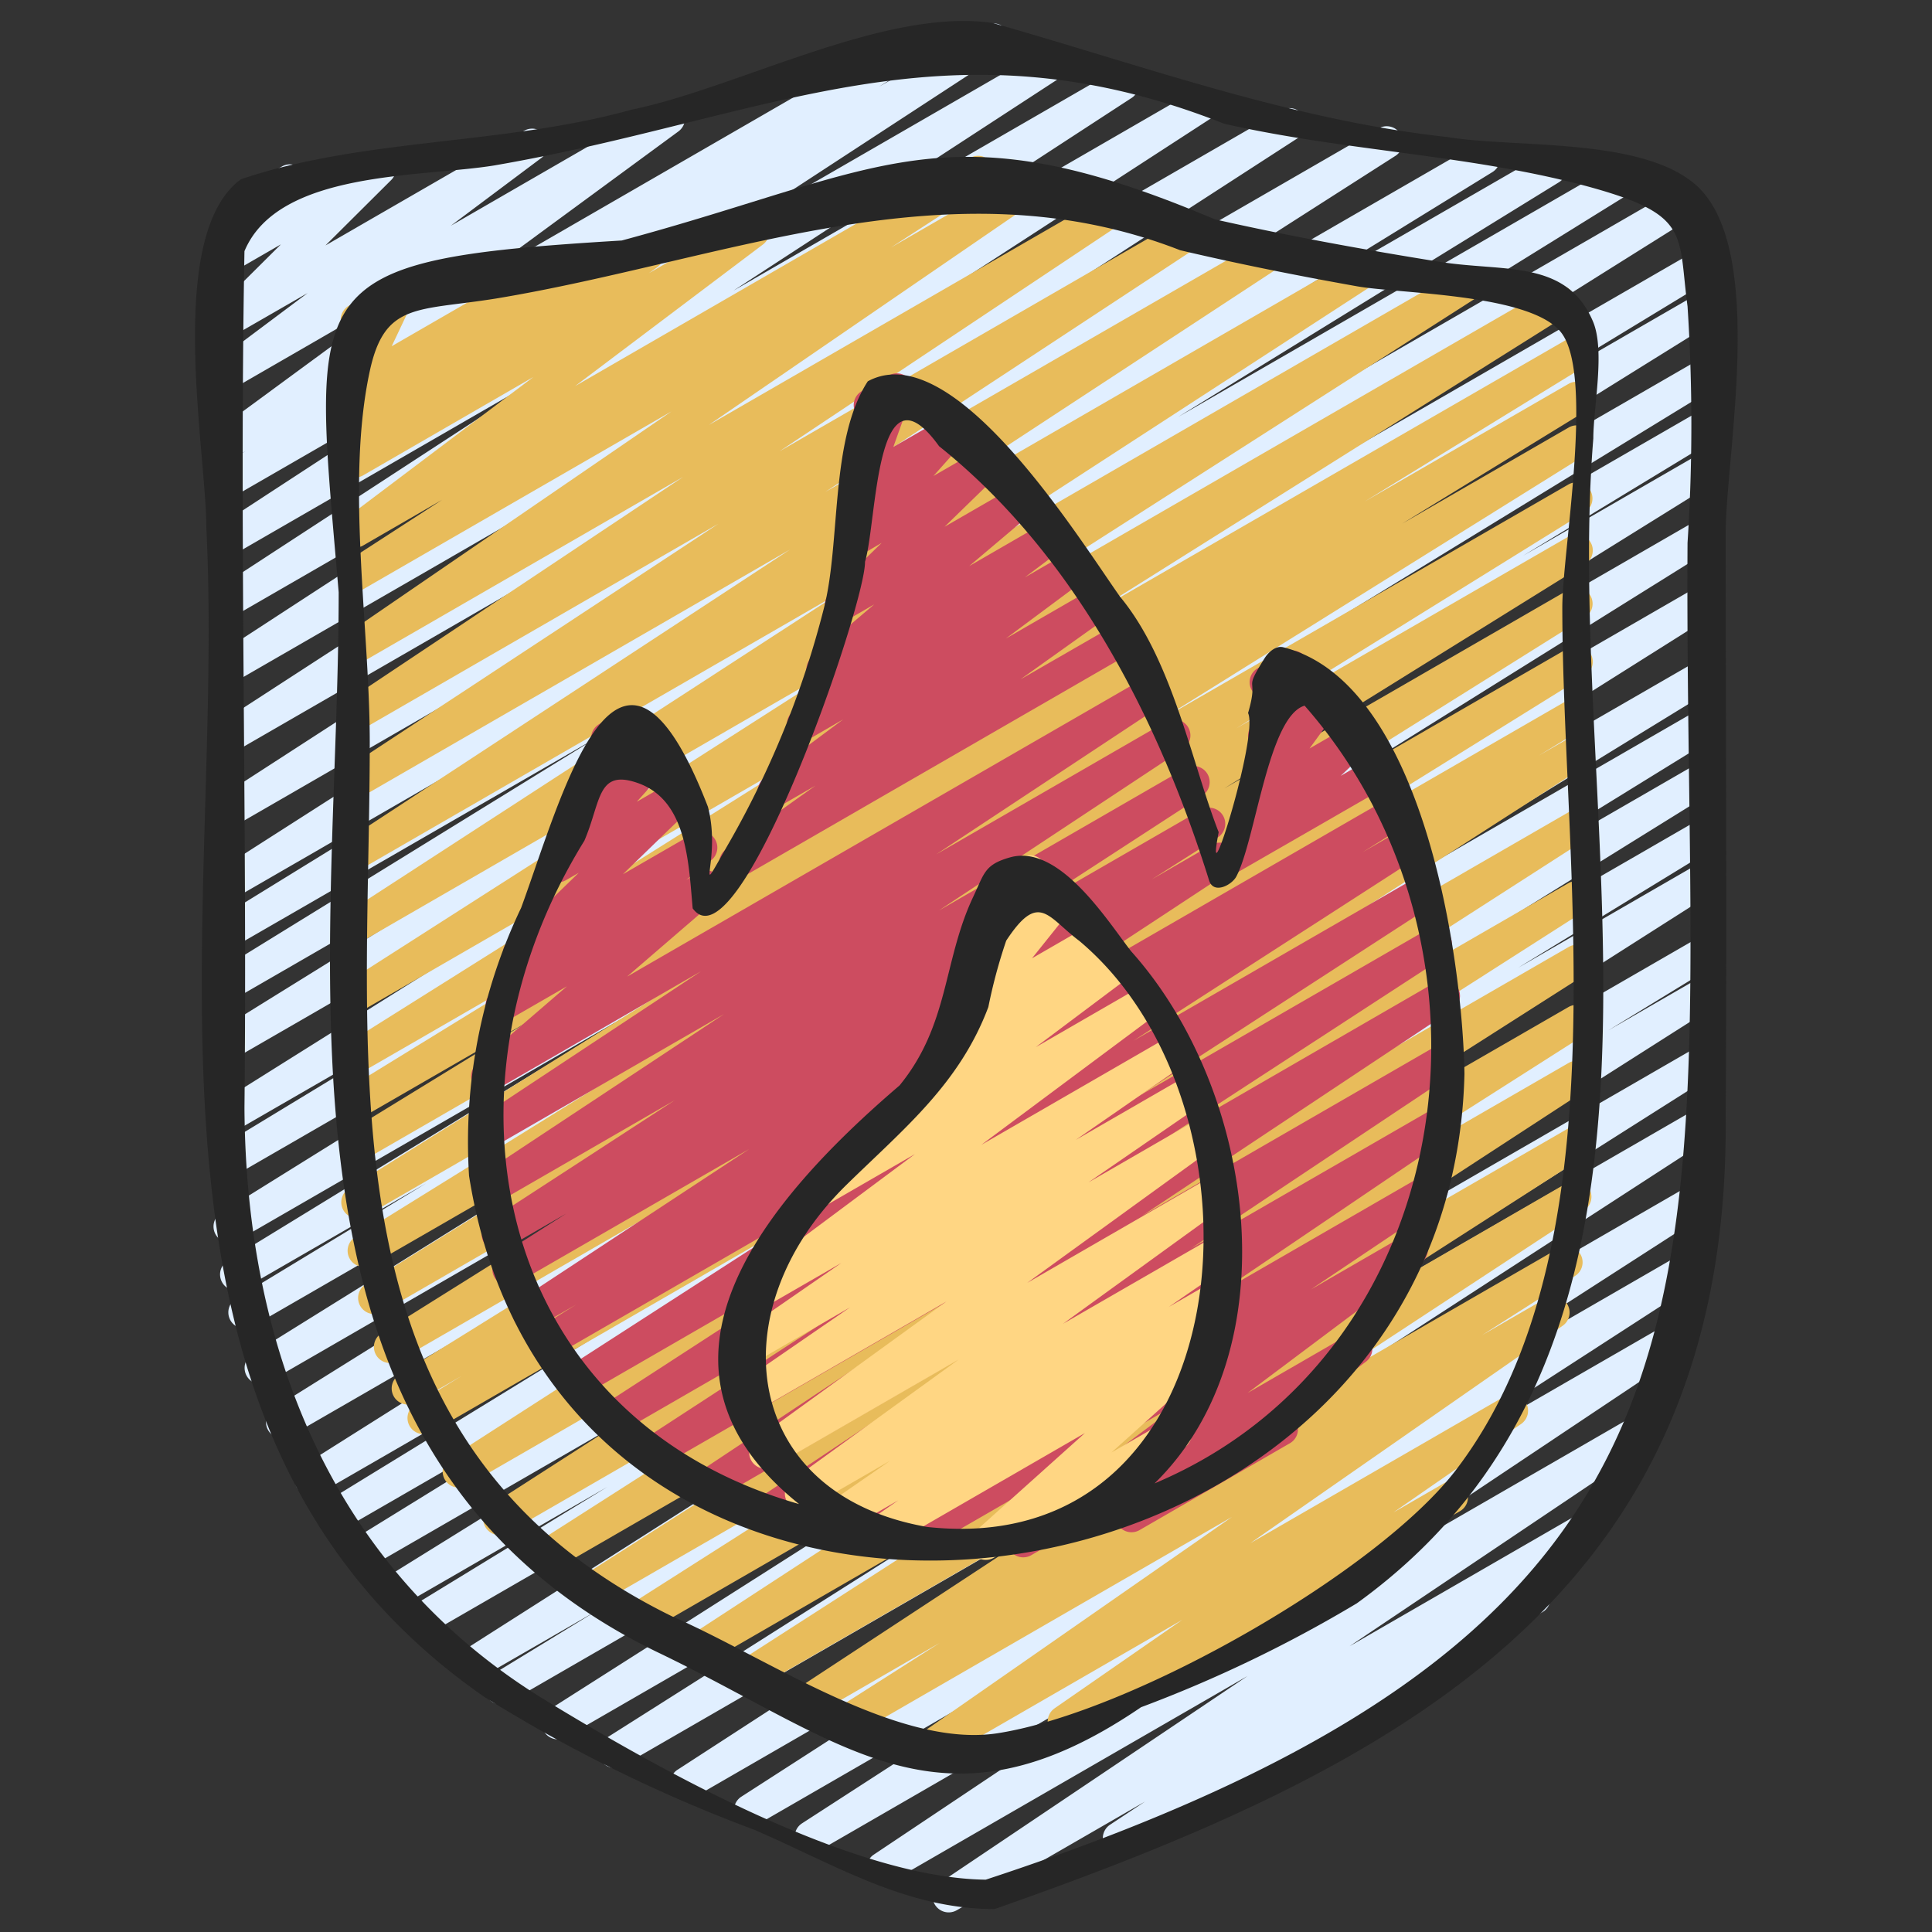
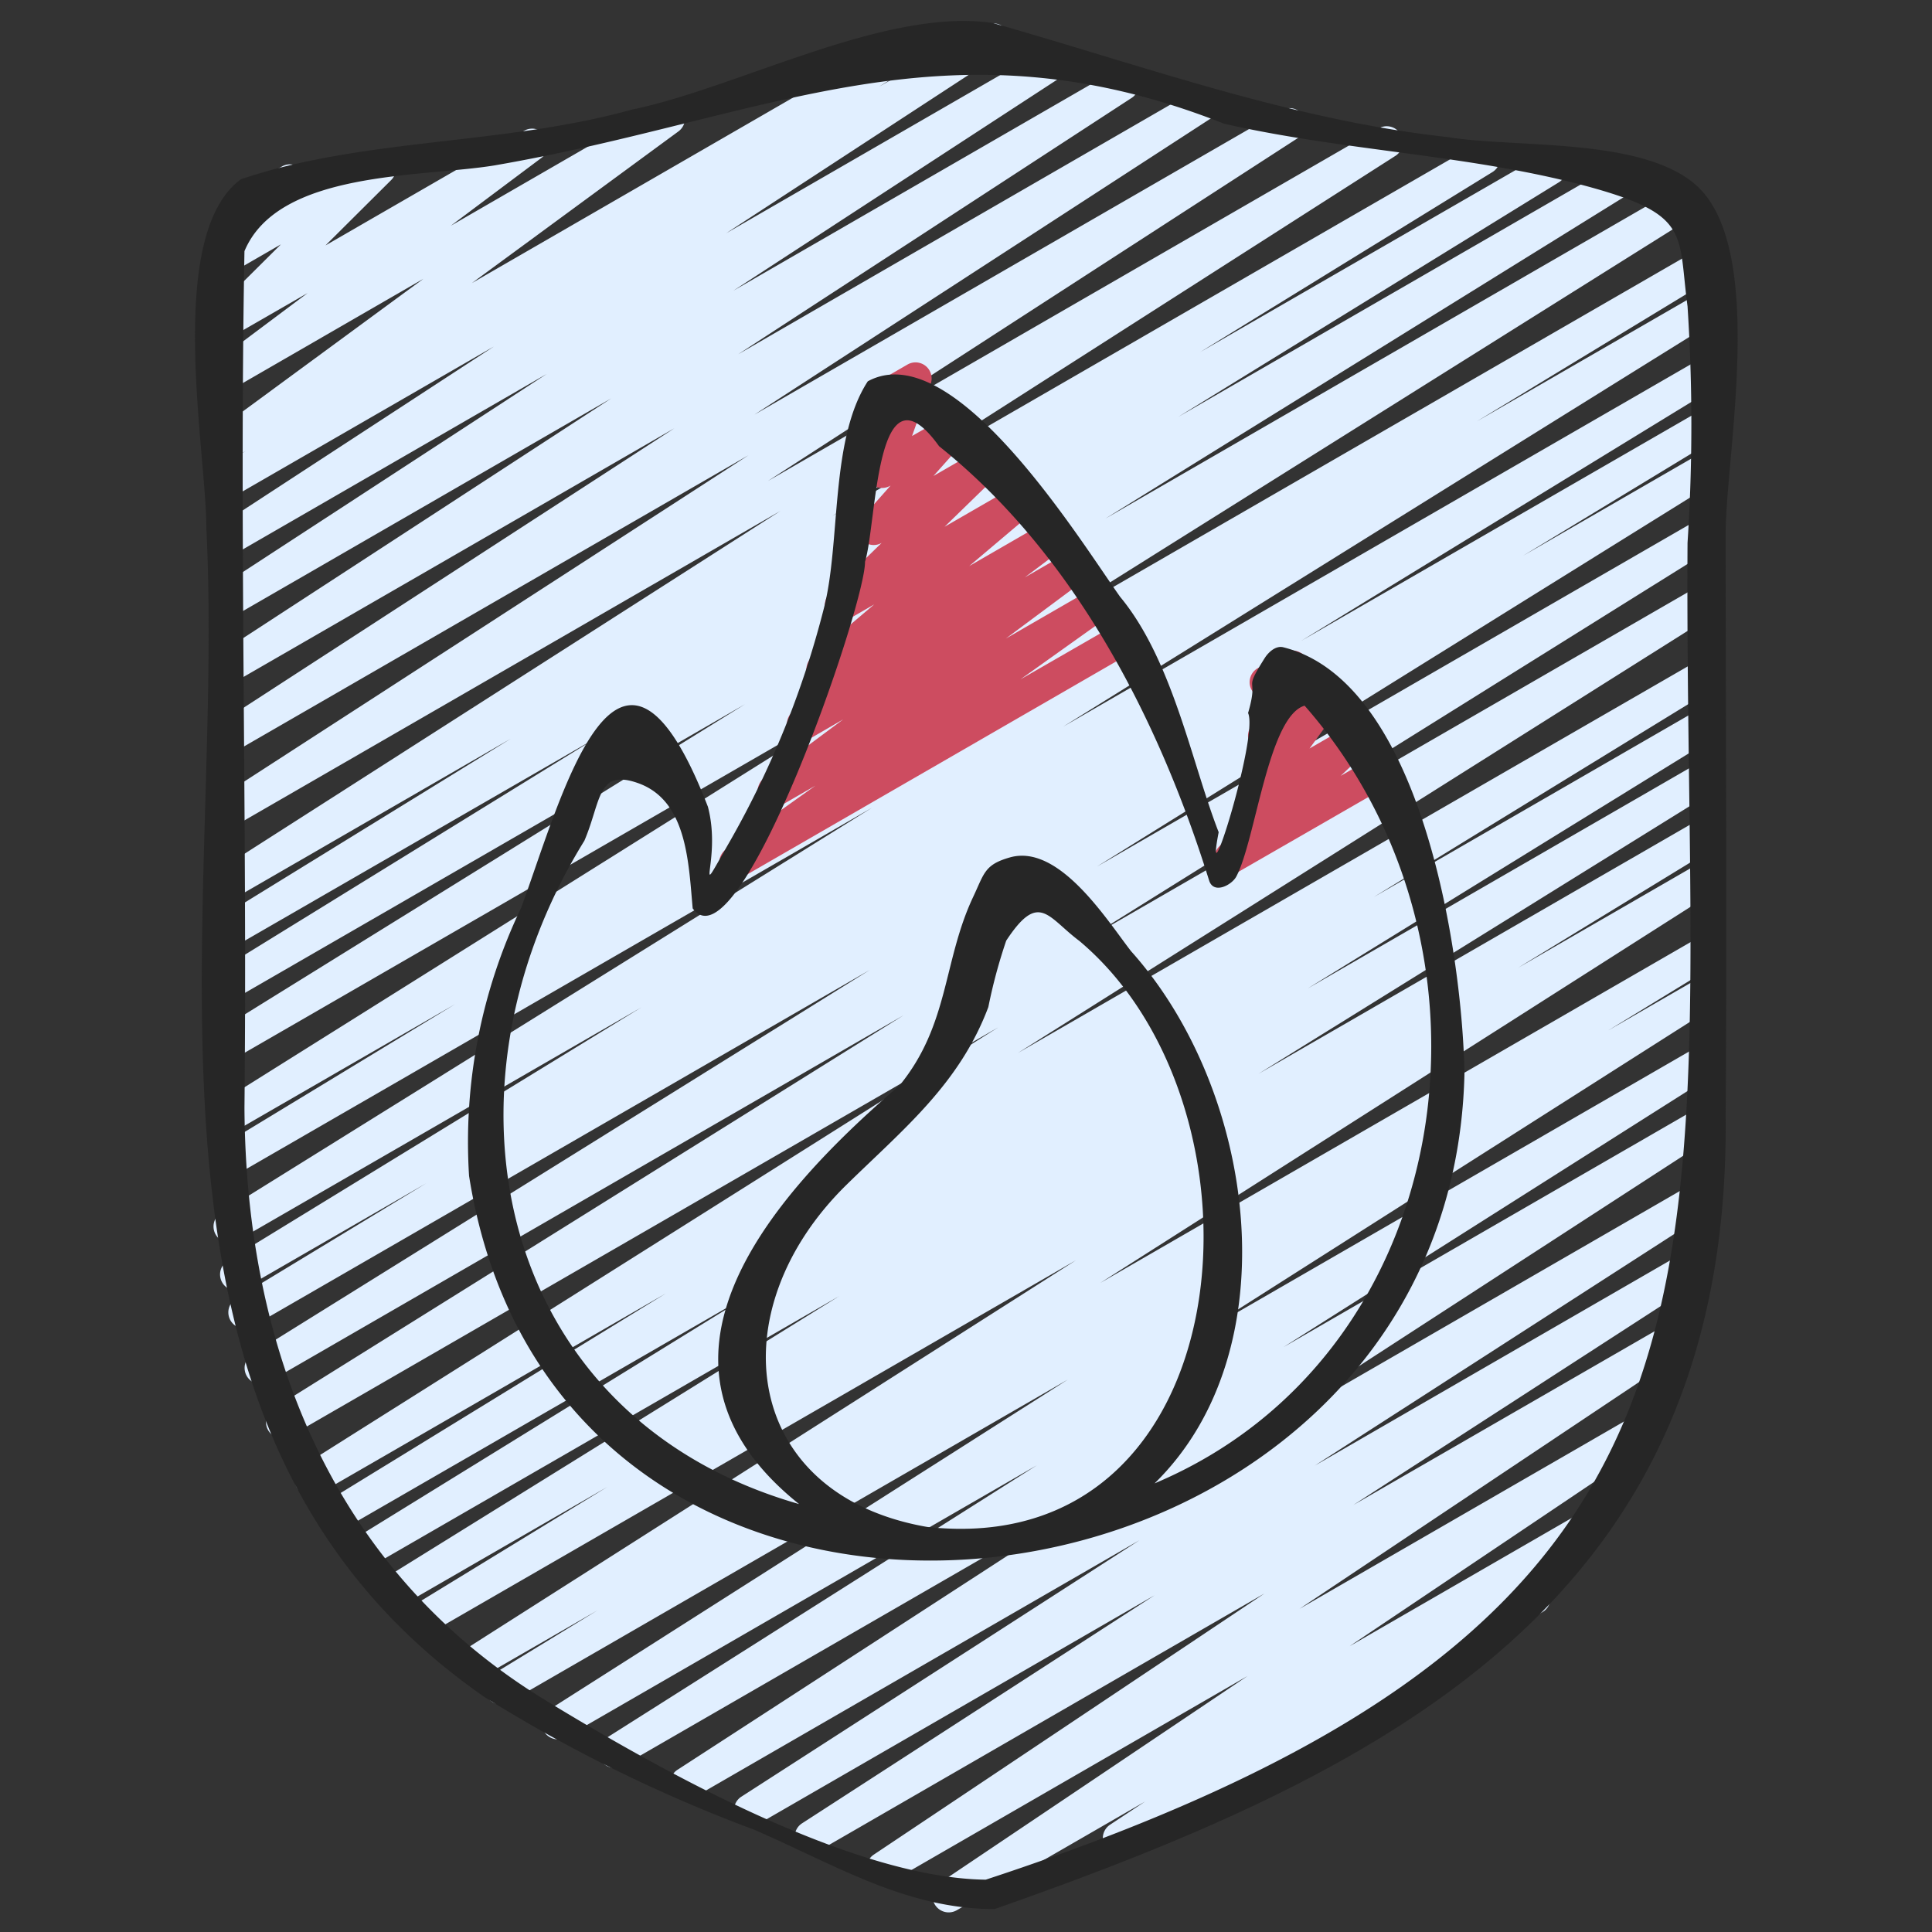
<svg xmlns="http://www.w3.org/2000/svg" id="icons" viewBox="0 0 60 60" width="512" height="512">
  <rect x="0" y="0" width="60" height="60" fill="#333333" stroke="none" />
  <path d="M29.462,59.391a.5.5,0,0,1-.279-.915l9.559-6.425-11.088,6.4a.5.5,0,0,1-.527-.848l12.144-8.117L25.423,57.482a.5.5,0,0,1-.522-.852l10.957-7.088L23.529,56.659a.5.5,0,0,1-.52-.852l12.377-7.973L21.572,55.809a.5.5,0,0,1-.522-.853L36.536,44.91l-17.2,9.928a.5.5,0,0,1-.518-.855L32.2,45.506l-14.638,8.45a.5.5,0,0,1-.518-.854L33.162,42.844,15.812,52.861A.5.5,0,0,1,15.3,52l3.253-1.988-3.7,2.135a.5.5,0,0,1-.518-.854L33.417,39.137,13.279,50.763a.5.5,0,0,1-.51-.86l6.093-3.726-6.424,3.709a.5.5,0,0,1-.513-.858l14.145-8.78L11.442,48.693a.5.5,0,0,1-.512-.858l12.607-7.778L10.6,47.525a.5.5,0,0,1-.512-.858l10.593-6.5L9.9,46.392a.5.5,0,0,1-.516-.856L31,31.906,9,44.607a.5.5,0,0,1-.515-.856l19.575-12.22L8.346,42.916a.5.5,0,0,1-.515-.857L27.014,30.122,7.839,41.192a.5.5,0,0,1-.51-.86l5.908-3.584L7.59,40.009a.5.5,0,0,1-.511-.86l12.835-7.862L7.389,38.519a.5.5,0,0,1-.515-.858L27.079,25.086,7.28,36.517a.5.5,0,0,1-.509-.861l7.365-4.472L7.28,35.142a.5.5,0,0,1-.515-.857L29.012,20.331,7.28,32.878a.5.5,0,0,1-.513-.857L23.137,21.87,7.28,31.024a.5.5,0,0,1-.512-.858l11.82-7.29L7.28,29.4a.5.5,0,0,1-.511-.858l9.092-5.6L7.28,27.9a.5.5,0,0,1-.519-.853L24.238,15.867,7.28,25.658a.5.5,0,0,1-.521-.852L23.243,14.139,7.28,23.354a.5.5,0,0,1-.522-.851L20.944,13.3,7.28,21.186a.5.5,0,0,1-.522-.852l12.225-7.962L7.28,19.129a.5.5,0,0,1-.523-.852l10.221-6.663-9.7,5.6a.5.5,0,0,1-.523-.852l8.581-5.6L7.28,15.409a.5.5,0,0,1-.517-.854l.865-.55-.348.2a.5.5,0,0,1-.669-.159.5.5,0,0,1,.123-.677l6.414-4.71L7.28,12.047a.5.5,0,0,1-.55-.833L9.555,9.1,7.28,10.409a.5.5,0,0,1-.6-.787L8.724,7.589,7.28,8.422a.5.5,0,0,1-.634-.751l.508-.615a.5.5,0,0,1-.092-.908L8.756,5.17a.5.5,0,0,1,.635.751l-.2.244L11.553,4.8a.5.5,0,0,1,.6.787L10.108,7.622l6.168-3.56a.5.5,0,0,1,.55.833L14,7.011l6.523-3.766a.5.5,0,0,1,.546.836l-6.414,4.71,13-7.507a.5.5,0,0,1,.518.855l-.873.554L30.6.794a.5.5,0,0,1,.523.852l-8.575,5.6,9.93-5.732A.5.5,0,0,1,33,2.364L22.78,9.025,34.634,2.182a.5.5,0,0,1,.522.851L22.928,11,37.094,2.818a.5.5,0,0,1,.522.852L23.429,12.877,39.811,3.419a.5.5,0,0,1,.521.852L23.849,14.938,42.812,3.989a.5.5,0,0,1,.52.854L25.847,16.026,45.83,4.489a.5.5,0,0,1,.512.859l-9.071,5.587L47.905,4.8a.5.5,0,0,1,.513.858L36.591,12.947,50.183,5.1a.5.5,0,0,1,.513.857l-16.37,10.15L52.177,5.8a.5.5,0,0,1,.515.856L30.445,20.613,52.72,7.753a.5.5,0,0,1,.509.86l-7.365,4.473L52.72,9.128a.5.5,0,0,1,.514.857L33.018,22.567l19.7-11.374a.5.5,0,0,1,.51.86L40.414,19.9,52.72,12.8a.5.5,0,0,1,.509.86l-5.93,3.6,5.421-3.13a.5.5,0,0,1,.514.857L34.061,26.915,52.72,16.143a.5.5,0,0,1,.514.856L33.661,29.218l19.059-11a.5.5,0,0,1,.516.855L31.614,32.7,52.72,20.519a.5.5,0,0,1,.511.858L42.664,27.859,52.72,22.054a.5.5,0,0,1,.512.858L40.609,30.7,52.72,23.708a.5.5,0,0,1,.513.857L39.086,33.347,52.72,25.476a.5.5,0,0,1,.51.859L47.139,30.06l5.581-3.222a.5.5,0,0,1,.518.854L34.168,39.844,52.72,29.133a.5.5,0,0,1,.51.859L49.946,32l2.774-1.6a.5.5,0,0,1,.518.855L37.118,41.512l15.6-9.007a.5.5,0,0,1,.517.854L39.86,41.836l12.86-7.424a.5.5,0,0,1,.522.853L37.758,45.31l14.93-8.621a.5.5,0,0,1,.521.853L40.828,45.518,52.461,38.8a.5.5,0,0,1,.521.852L42.03,46.739,51.98,41a.5.5,0,0,1,.528.849L40.359,49.963l10.586-6.111a.5.5,0,0,1,.53.847l-9.563,6.426L49.231,46.9a.5.5,0,0,1,.527.85l-2.092,1.384a.5.5,0,0,1,.236.932L35,57.518a.5.5,0,0,1-.526-.85l1.088-.72-5.847,3.375A.5.5,0,0,1,29.462,59.391Z" fill="#e1efff" />
-   <path d="M28.835,54.779a.5.5,0,0,1-.285-.91l9.71-6.759L26.808,53.722a.5.5,0,0,1-.519-.855l2.895-1.845L25.5,53.151a.5.5,0,0,1-.524-.85l9.137-6L23.639,52.345a.5.5,0,0,1-.521-.854l7.967-5.121-9.1,5.255a.5.5,0,0,1-.523-.852L33.2,43.119,20.012,50.734a.5.5,0,0,1-.519-.854L29.3,43.636,18.515,49.861A.5.5,0,0,1,18,49.007l11.665-7.442L17.1,48.819a.5.5,0,0,1-.52-.853l13.47-8.611L15.768,47.6a.5.5,0,0,1-.521-.854l15.9-10.227L14.508,46.126a.5.5,0,0,1-.521-.854l17.23-11.084L13.411,44.468a.5.5,0,0,1-.511-.86l1.442-.88-1.421.82a.5.5,0,0,1-.514-.858l10.234-6.361L12.362,42.263a.5.5,0,0,1-.515-.857l13.34-8.356-13.33,7.7a.5.5,0,0,1-.513-.857l11.21-6.967L11.531,39.284a.5.5,0,0,1-.513-.857l10.832-6.72L11.337,37.776a.5.5,0,0,1-.515-.856l13.121-8.189L11.28,36.043a.5.5,0,0,1-.511-.858l5.718-3.507L11.28,34.684a.5.5,0,0,1-.511-.859l6.857-4.214L11.28,33.274a.5.5,0,0,1-.515-.856L25.51,23.152,11.28,31.368a.5.5,0,0,1-.519-.853L26.771,20.27,11.28,29.213a.5.5,0,0,1-.522-.852l15.383-9.988L11.28,26.952a.5.5,0,0,1-.524-.85l13.779-9.036L11.28,24.719a.5.5,0,0,1-.524-.851l11.552-7.6L11.28,22.635a.5.5,0,0,1-.527-.849l10.46-6.974L11.28,20.546a.5.5,0,0,1-.532-.845l10.105-6.924L11.28,18.3a.5.5,0,0,1-.521-.853l2.969-1.923L11.28,16.94a.5.5,0,0,1-.551-.832l5.836-4.4L11.28,14.762a.5.5,0,0,1-.539-.841l.415-.293a.5.5,0,0,1-.429-.881l.342-.264a.5.5,0,0,1-.492-.712l.646-1.362a.5.5,0,0,1-.391-.913L12.1,8.765a.5.5,0,0,1,.7.646l-.635,1.341,4.74-2.736a.5.5,0,0,1,.554.829l-.047.036,2.449-1.413a.5.5,0,0,1,.539.841l-.252.177,3-1.728a.5.5,0,0,1,.55.832l-5.836,4.4L30.113,4.913a.5.5,0,0,1,.522.853L27.669,7.687l3.912-2.258a.5.5,0,0,1,.532.844L22.011,13.2l12.129-7a.5.5,0,0,1,.527.849L24.206,14.018,36.66,6.827a.5.5,0,0,1,.525.851l-11.555,7.6L39.284,7.4a.5.5,0,0,1,.525.851l-13.78,9.035L42.2,7.946a.5.5,0,0,1,.523.852L27.335,18.79,45.246,8.449a.5.5,0,0,1,.52.854l-16,10.239L48.162,8.92a.5.5,0,0,1,.516.856L33.925,19.047l14.8-8.542a.5.5,0,0,1,.511.858l-6.857,4.214,6.346-3.663a.5.5,0,0,1,.511.858l-5.695,3.493,5.184-2.993a.5.5,0,0,1,.514.857L36.1,22.321,48.72,15.039a.5.5,0,0,1,.513.857L38.4,22.617,48.72,16.659a.5.5,0,0,1,.513.858L38.021,24.485l10.7-6.176a.5.5,0,0,1,.515.856l-13.346,8.36L48.72,20.118a.5.5,0,0,1,.513.858L39.02,27.325l9.7-5.6a.5.5,0,0,1,.51.859l-1.446.884.936-.54a.5.5,0,0,1,.52.853L32.006,34.869,48.72,25.22a.5.5,0,0,1,.52.853L33.334,36.3,48.72,27.42a.5.5,0,0,1,.519.853l-13.468,8.61L48.72,29.407a.5.5,0,0,1,.518.855L37.572,37.7,48.72,31.269a.5.5,0,0,1,.518.854l-9.8,6.243,9.285-5.36a.5.5,0,0,1,.523.851L37.5,41.512l11.22-6.478a.5.5,0,0,1,.52.854l-7.964,5.119,7.4-4.275a.5.5,0,0,1,.524.851l-9.142,6,8.347-4.818a.5.5,0,0,1,.519.854l-2.9,1.847,1.977-1.141a.5.5,0,0,1,.535.843l-9.71,6.759,7.878-4.548a.5.5,0,0,1,.535.844l-3.963,2.746,1.545-.892a.5.5,0,1,1,.5.865L33.281,53.9a.5.5,0,0,1-.535-.843l3.97-2.751-7.631,4.405A.494.494,0,0,1,28.835,54.779Z" fill="#e8bc5b" />
  <path d="M38.22,27.139a.5.5,0,0,1-.344-.864l.977-.925a.5.5,0,0,1-.374-.793l.881-1.215a.5.5,0,0,1-.564-.68l.407-.988a.5.5,0,0,1-.144-.922l.836-.482a.5.5,0,0,1,.711.623l-.326.793.58-.335a.5.5,0,0,1,.621.1.5.5,0,0,1,.034.629l-.846,1.165,1.092-.63a.5.5,0,0,1,.593.8l-.717.68.762-.44a.5.5,0,0,1,.5.866L38.47,27.071A.49.49,0,0,1,38.22,27.139Z" fill="#cd4c60" />
-   <path d="M28.137,48.38a.5.5,0,0,1-.279-.915l4.05-2.718L26.277,48a.5.5,0,0,1-.53-.847L33.058,42.2l-8.97,5.179a.5.5,0,0,1-.527-.849l8.251-5.5-9.6,5.545a.5.5,0,0,1-.526-.848l9.655-6.416L20.514,45.553a.5.5,0,0,1-.523-.852l8.6-5.6-9.374,5.412a.5.5,0,0,1-.523-.852L27.883,37.7,18.1,43.35a.5.5,0,0,1-.521-.853l8.753-5.645-9.139,5.276a.5.5,0,0,1-.514-.857l1.214-.756-1.226.707a.5.5,0,0,1-.524-.851l7.124-4.686L16.05,39.849a.5.5,0,0,1-.519-.855l2.057-1.307L15.711,38.77a.5.5,0,0,1-.523-.852l5.77-3.751-5.541,3.2a.5.5,0,0,1-.525-.849l7.595-5.025-7.2,4.156a.5.5,0,0,1-.525-.849l7.019-4.642-6.4,3.7a.5.5,0,0,1-.576-.812l2.8-2.414-1.78,1.026a.5.5,0,0,1-.559-.825l.941-.742a.5.5,0,0,1-.434-.852l2.2-2.133-.4.23a.5.5,0,0,1-.622-.766l1.3-1.459a.493.493,0,0,1-.28-.146.5.5,0,0,1-.063-.613l.65-1.032a.474.474,0,0,1-.132-.149.5.5,0,0,1,.182-.683l.85-.49a.5.5,0,0,1,.673.7l-.3.479.388-.224a.5.5,0,0,1,.623.766L19.775,24.9l1.169-.674a.5.5,0,0,1,.6.791l-2.2,2.134,2.185-1.261a.5.5,0,0,1,.56.825l-.775.611.384-.222a.5.5,0,0,1,.576.812l-2.8,2.414L35.57,21.041a.5.5,0,0,1,.526.85l-7.02,4.641,7.149-4.127a.5.5,0,0,1,.525.85l-7.595,5.024,7.671-4.428a.5.5,0,0,1,.523.851l-5.776,3.755,5.719-3.3a.5.5,0,0,1,.519.855l-2.045,1.3,1.855-1.072a.5.5,0,0,1,.525.851l-7.118,4.682L43.02,24.85a.5.5,0,0,1,.514.856l-1.224.764,1.135-.656a.5.5,0,0,1,.521.853L35.2,32.321l8.755-5.053a.5.5,0,0,1,.523.851L35.294,34.08l9.056-5.227a.5.5,0,0,1,.522.851l-8.6,5.6L44.6,30.491a.5.5,0,0,1,.526.849l-9.651,6.414,9.235-5.332a.5.5,0,0,1,.527.849l-8.247,5.5,7.628-4.4a.5.5,0,0,1,.53.847l-7.318,4.958,6.4-3.695a.5.5,0,0,1,.529.847l-4.049,2.718L43.6,38.375a.5.5,0,0,1,.549.833l-5.405,4.053,3.128-1.806a.5.5,0,0,1,.548.834L40.127,44a.49.49,0,0,1,.116.138.5.5,0,0,1-.182.682l-4.674,2.7a.5.5,0,0,1-.548-.834l.058-.044L32.023,48.3a.5.5,0,0,1-.549-.833l5.406-4.054-8.493,4.9A.5.5,0,0,1,28.137,48.38Z" fill="#cd4c60" />
-   <path d="M22.837,27.284a.5.5,0,0,1-.29-.907L25.322,24.4l-1.041.6a.5.5,0,0,1-.549-.834l2.455-1.825-1,.579a.5.5,0,0,1-.551-.832l1.14-.858a.5.5,0,0,1-.556-.824l1.929-1.635-.781.451a.5.5,0,0,1-.6-.791l1.613-1.571L26.8,17.2a.5.5,0,0,1-.623-.765l.9-1.015-.015.008a.5.5,0,0,1-.72-.6l.627-1.75a.5.5,0,0,1-.208-.93l.841-.487a.5.5,0,0,1,.721.6l-.58,1.619L29.271,13a.5.5,0,0,1,.624.766l-.906,1.016,1.36-.785a.5.5,0,0,1,.6.791l-1.614,1.571,2.119-1.222a.5.5,0,0,1,.573.814L30.1,17.58l2.313-1.336a.5.5,0,0,1,.551.832l-1.138.856,1.317-.76a.5.5,0,0,1,.548.834l-2.453,1.825,2.693-1.555a.5.5,0,0,1,.54.84L31.689,21.1l2.954-1.7a.5.5,0,0,1,.5.865l-12.056,6.96A.491.491,0,0,1,22.837,27.284Z" fill="#cd4c60" />
-   <path d="M30.608,48.443a.5.5,0,0,1-.334-.872l3.419-3.066-6.151,3.552a.5.5,0,0,1-.536-.843l.89-.62-1.655.955a.5.5,0,0,1-.534-.844l1.937-1.341-2.52,1.454a.5.5,0,0,1-.543-.838l5.184-3.754-5.749,3.319a.5.5,0,0,1-.543-.838l5.919-4.287-6.015,3.473a.5.5,0,0,1-.533-.845L26.4,40.6l-3.1,1.792a.5.5,0,0,1-.534-.844l3.364-2.327-2.575,1.486A.5.5,0,0,1,23,39.873l5.413-4.031-2.962,1.71a.5.5,0,0,1-.55-.833l3.977-2.983a.5.5,0,0,1-.262-.193.5.5,0,0,1,.1-.672L29.8,31.99a.5.5,0,0,1-.2-.776l1.282-1.6a.5.5,0,0,1-.633-.719l.464-.739a.485.485,0,0,1-.248-.215.5.5,0,0,1,.182-.682l1.092-.63a.5.5,0,0,1,.674.7l-.247.394.52-.3a.5.5,0,0,1,.64.745L32.05,29.761l1.808-1.044a.5.5,0,0,1,.565.821l-.134.108.214-.123a.5.5,0,0,1,.55.833l-2.887,2.165,3.172-1.831a.5.5,0,0,1,.549.834l-5.412,4.031,5.771-3.332a.5.5,0,0,1,.534.843L33.41,35.4l3.406-1.965a.5.5,0,0,1,.534.844L33.8,36.722l3.478-2.008a.5.5,0,0,1,.543.838L31.9,39.841l5.75-3.32a.5.5,0,0,1,.543.838l-5.182,3.753,4.7-2.71a.5.5,0,0,1,.534.844L36.3,40.587l1.287-.743a.5.5,0,0,1,.536.843l-.89.62.12-.07a.5.5,0,0,1,.584.8L34.52,45.107l1.719-.992a.5.5,0,1,1,.5.865l-5.881,3.4A.489.489,0,0,1,30.608,48.443Z" fill="#ffd683" />
+   <path d="M22.837,27.284a.5.5,0,0,1-.29-.907L25.322,24.4l-1.041.6a.5.5,0,0,1-.549-.834l2.455-1.825-1,.579a.5.5,0,0,1-.551-.832l1.14-.858a.5.5,0,0,1-.556-.824l1.929-1.635-.781.451a.5.5,0,0,1-.6-.791l1.613-1.571a.5.5,0,0,1-.623-.765l.9-1.015-.015.008a.5.5,0,0,1-.72-.6l.627-1.75a.5.5,0,0,1-.208-.93l.841-.487a.5.5,0,0,1,.721.6l-.58,1.619L29.271,13a.5.5,0,0,1,.624.766l-.906,1.016,1.36-.785a.5.5,0,0,1,.6.791l-1.614,1.571,2.119-1.222a.5.5,0,0,1,.573.814L30.1,17.58l2.313-1.336a.5.5,0,0,1,.551.832l-1.138.856,1.317-.76a.5.5,0,0,1,.548.834l-2.453,1.825,2.693-1.555a.5.5,0,0,1,.54.84L31.689,21.1l2.954-1.7a.5.5,0,0,1,.5.865l-12.056,6.96A.491.491,0,0,1,22.837,27.284Z" fill="#cd4c60" />
  <path d="M52.616,5.7c-1.722-1.438-5.575-1.1-7.657-1.443C40.124,3.731,35.452,2.025,30.836.715,27.493.222,22.91,2.732,19.61,3.407c-3.937,1.1-8.32.872-12.126,2.159C5.115,7.3,6.408,14.006,6.408,16.388c.615,12.407-3.28,28.054,8.644,36.319a46.34,46.34,0,0,0,8.388,4.124c2.509,1.09,4.706,2.457,7.446,2.457,12.485-4.373,22.856-9.695,22.706-24.634.043-6.024,0-12.051,0-18.076C53.592,14.114,54.9,7.606,52.616,5.7Zm-.208,11.157c-.132,22.627,3.306,33.268-21.795,41.518-4.142-.05-10.13-3.406-13.693-5.584C10.3,48.742,7.631,41.834,7.592,34.4c.09-8.838-.161-17.829,0-26.6,1.049-2.51,5.485-2.29,7.758-2.662C23.841,3.675,29.337.406,38.014,3.841c3.731.857,7.769.966,11.43,1.987,3.069.857,2.663,1.461,2.964,3.684A56.8,56.8,0,0,1,52.408,16.858Z" fill="#262626" />
-   <path d="M49.482,13.616c0-.962.373-2.728-.011-3.633-.82-1.935-2.773-1.533-4.75-1.85-2.346-.377-4.687-.8-7-1.323-8.38-3.559-10.258-1.537-18.411.659C9.194,8.08,9.7,8.753,10.518,18.393c0,11.686-2.828,26.684,9.843,32.89,5.855,2.8,8.853,5.976,15.076,1.736a41,41,0,0,0,6.7-3.226C53.6,41.514,48.505,25.624,49.482,13.616Zm-4.26,32.028C42.814,48.8,35.21,53.168,30.983,53.827c-3.111.484-7.18-2.356-10.1-3.624-11.066-5.42-9.4-16.914-9.4-27.159,0-3.545-.75-8.04,0-11.515.463-2.149,1.47-1.865,3.921-2.258,7.15-1.185,14.093-4.292,21.247-1.5,1.819.428,3.652.792,5.491,1.12,1.317.236,5.507.225,6.377,1.485.976,1.411,0,6.783,0,8.478C48.518,26.992,50.462,38.781,45.222,45.644Z" fill="#262626" />
  <path d="M45.48,33.351c-.054-3.525-1.26-12.164-5.629-13.25-.236-.058-.464.16-.575.337-.706,1.122-.159.481-.516,1.706.334.716-1.393,6.187-.913,3.7-.832-2.125-1.423-5.337-3.061-7.31-1.27-1.792-5.175-8.139-7.836-6.692-1.183,1.817-.833,5-1.365,7.055a29.028,29.028,0,0,1-2.9,7.2c-1.231,2.14-.249.674-.7-1.042-2.775-7.177-4.521-.347-5.8,3.137a16.838,16.838,0,0,0-1.618,8.326C17.427,54.6,45.064,51.036,45.48,33.351ZM26.294,36.79c1.77-1.734,3.5-3.121,4.4-5.516a16.359,16.359,0,0,1,.555-2.061c1.019-1.55,1.282-.732,2.271.008,6.216,5.22,5.116,19.273-4.723,18.2C23.05,46.425,22.284,40.716,26.294,36.79Zm9.562,9.278c4.232-4.138,3.165-12.181-.729-16.527-.722-.923-2.222-3.345-3.757-2.915-.8.225-.8.495-1.15,1.234-.936,1.991-.739,3.962-2.284,5.85-4.181,3.578-8.5,8.689-3.12,13-9.412-2.694-11.495-12.8-6.668-20.6.523-1.218.391-2.24,1.664-1.791,1.523.538,1.57,2.454,1.7,3.891,1.438,1.986,5.372-9.428,5.352-10.764.379-1.24.316-6.344,2.3-3.589,4.174,3.335,6.81,8.433,8.384,13.48.135.447.7.155.845-.112.6-1.12.993-4.979,2.123-5.31C47.151,29.469,45.254,42.112,35.856,46.068Z" fill="#262626" />
</svg>